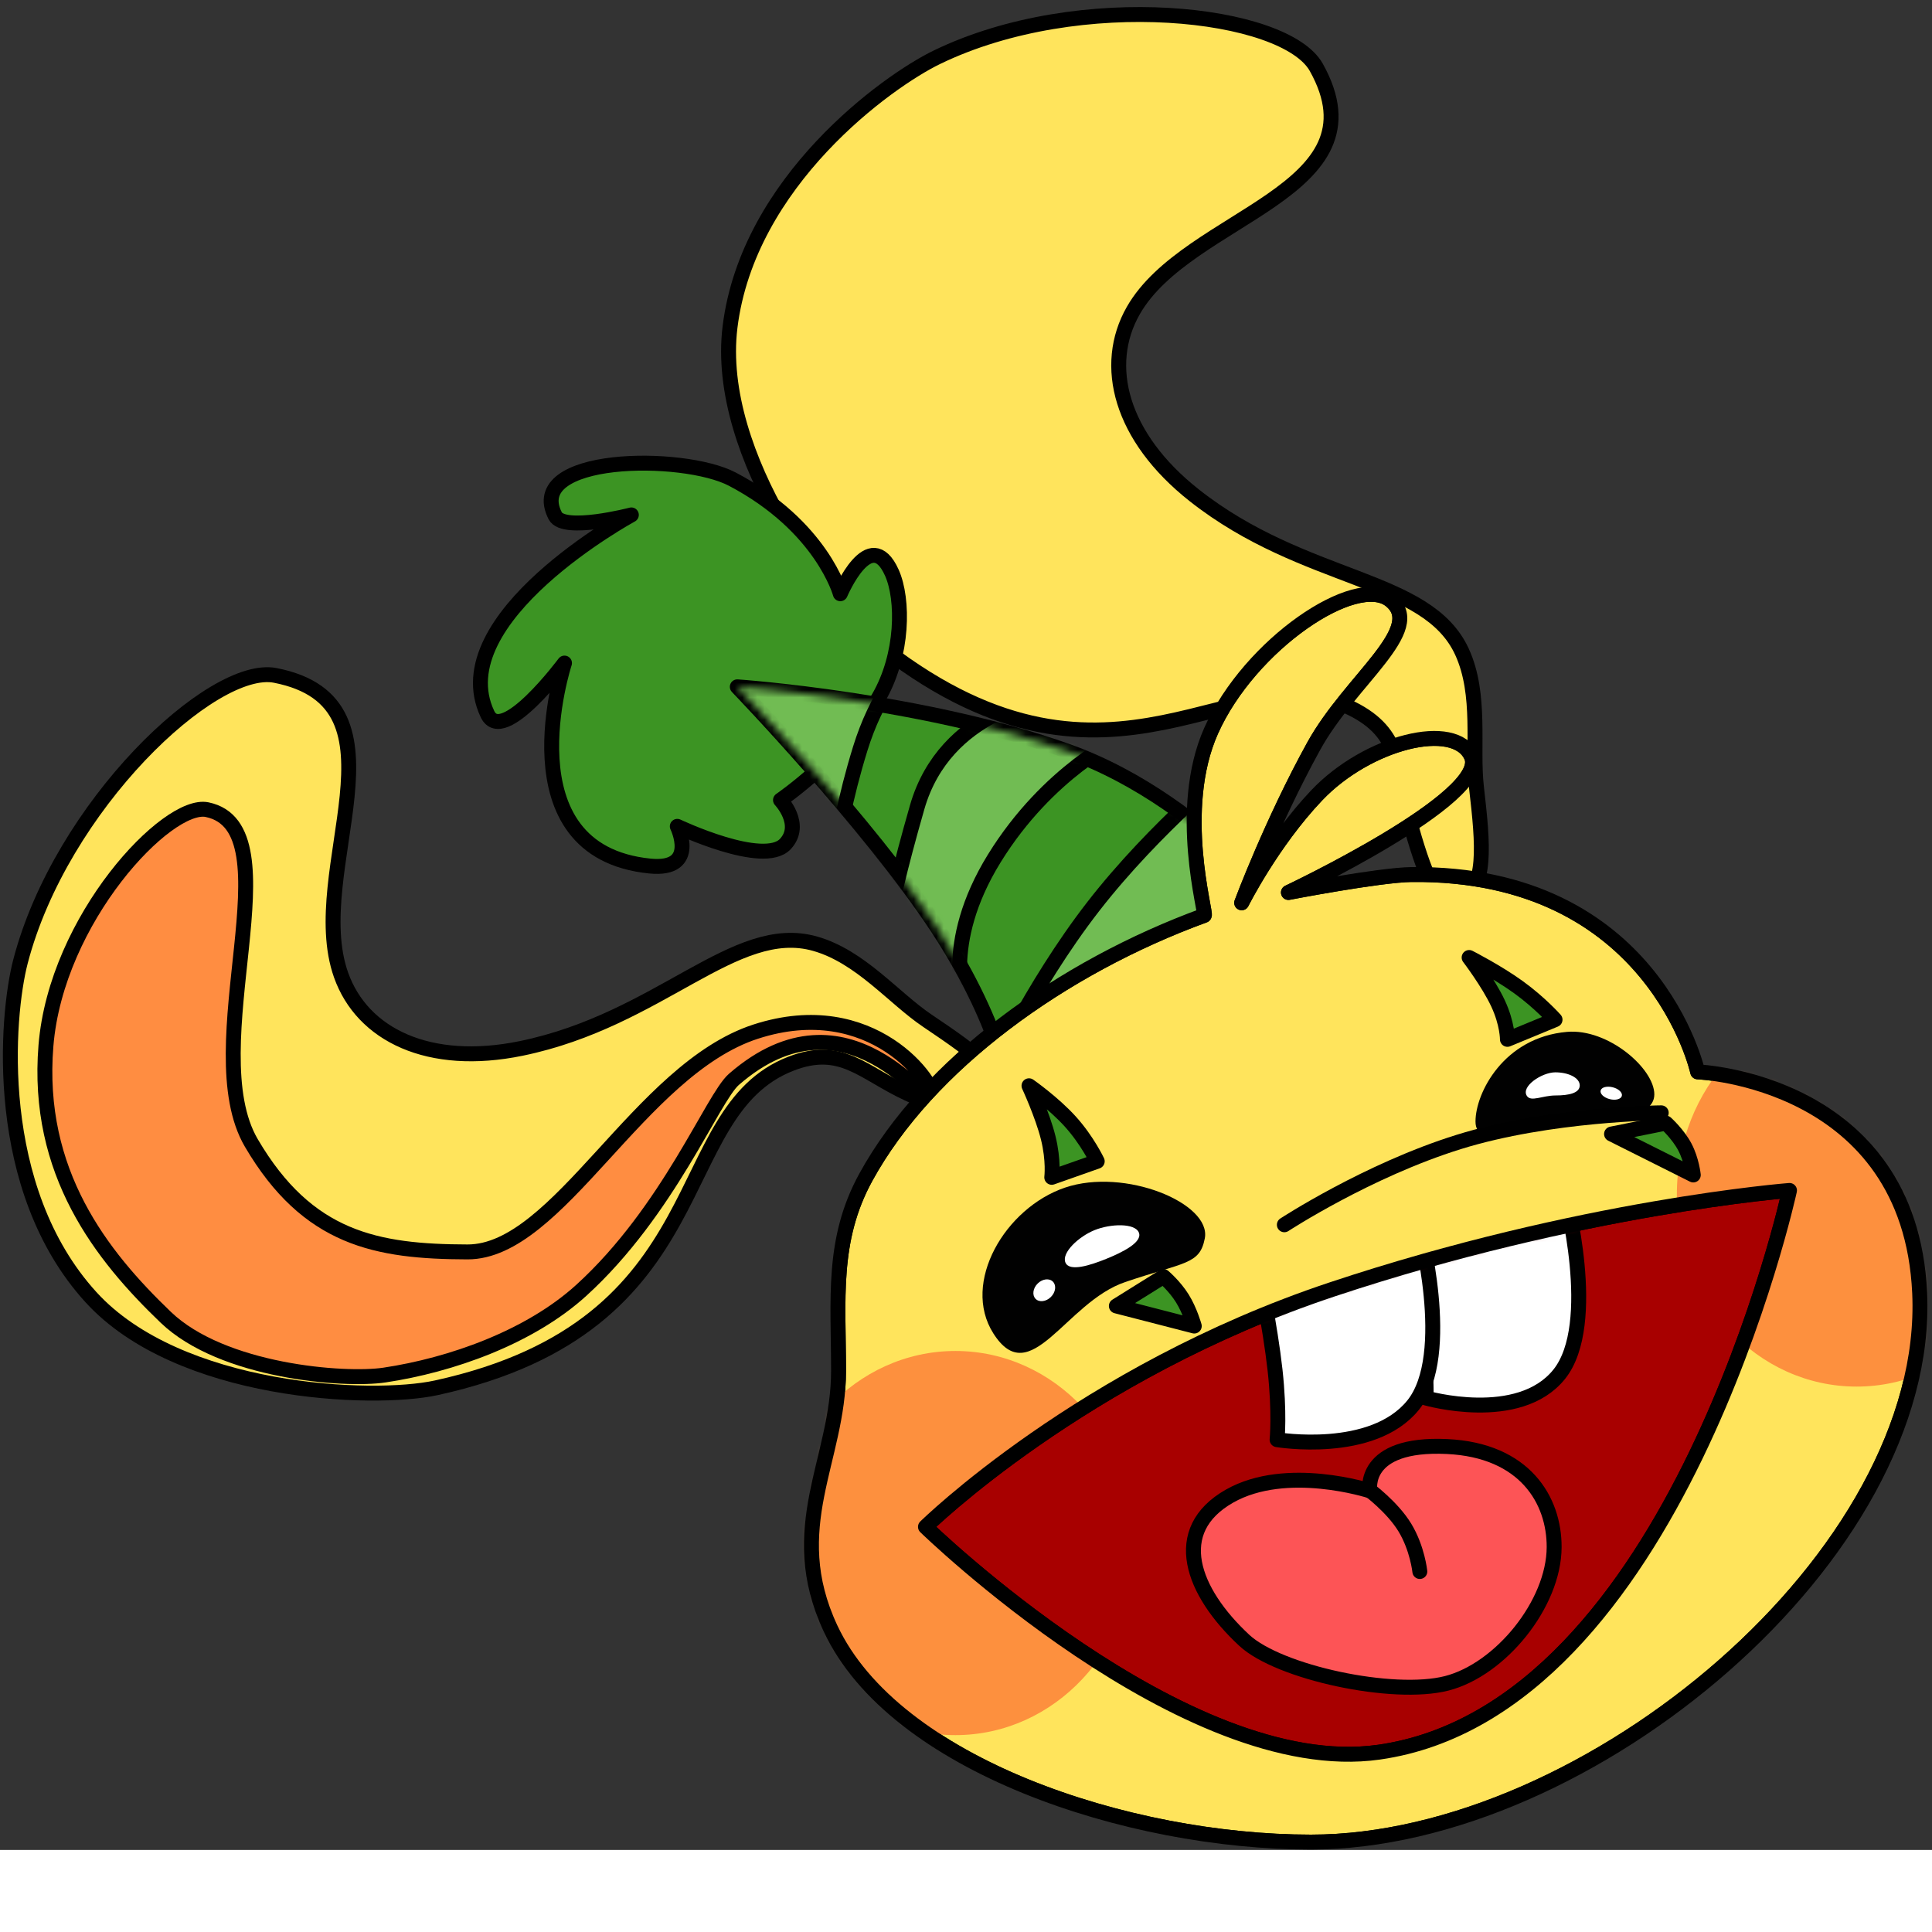
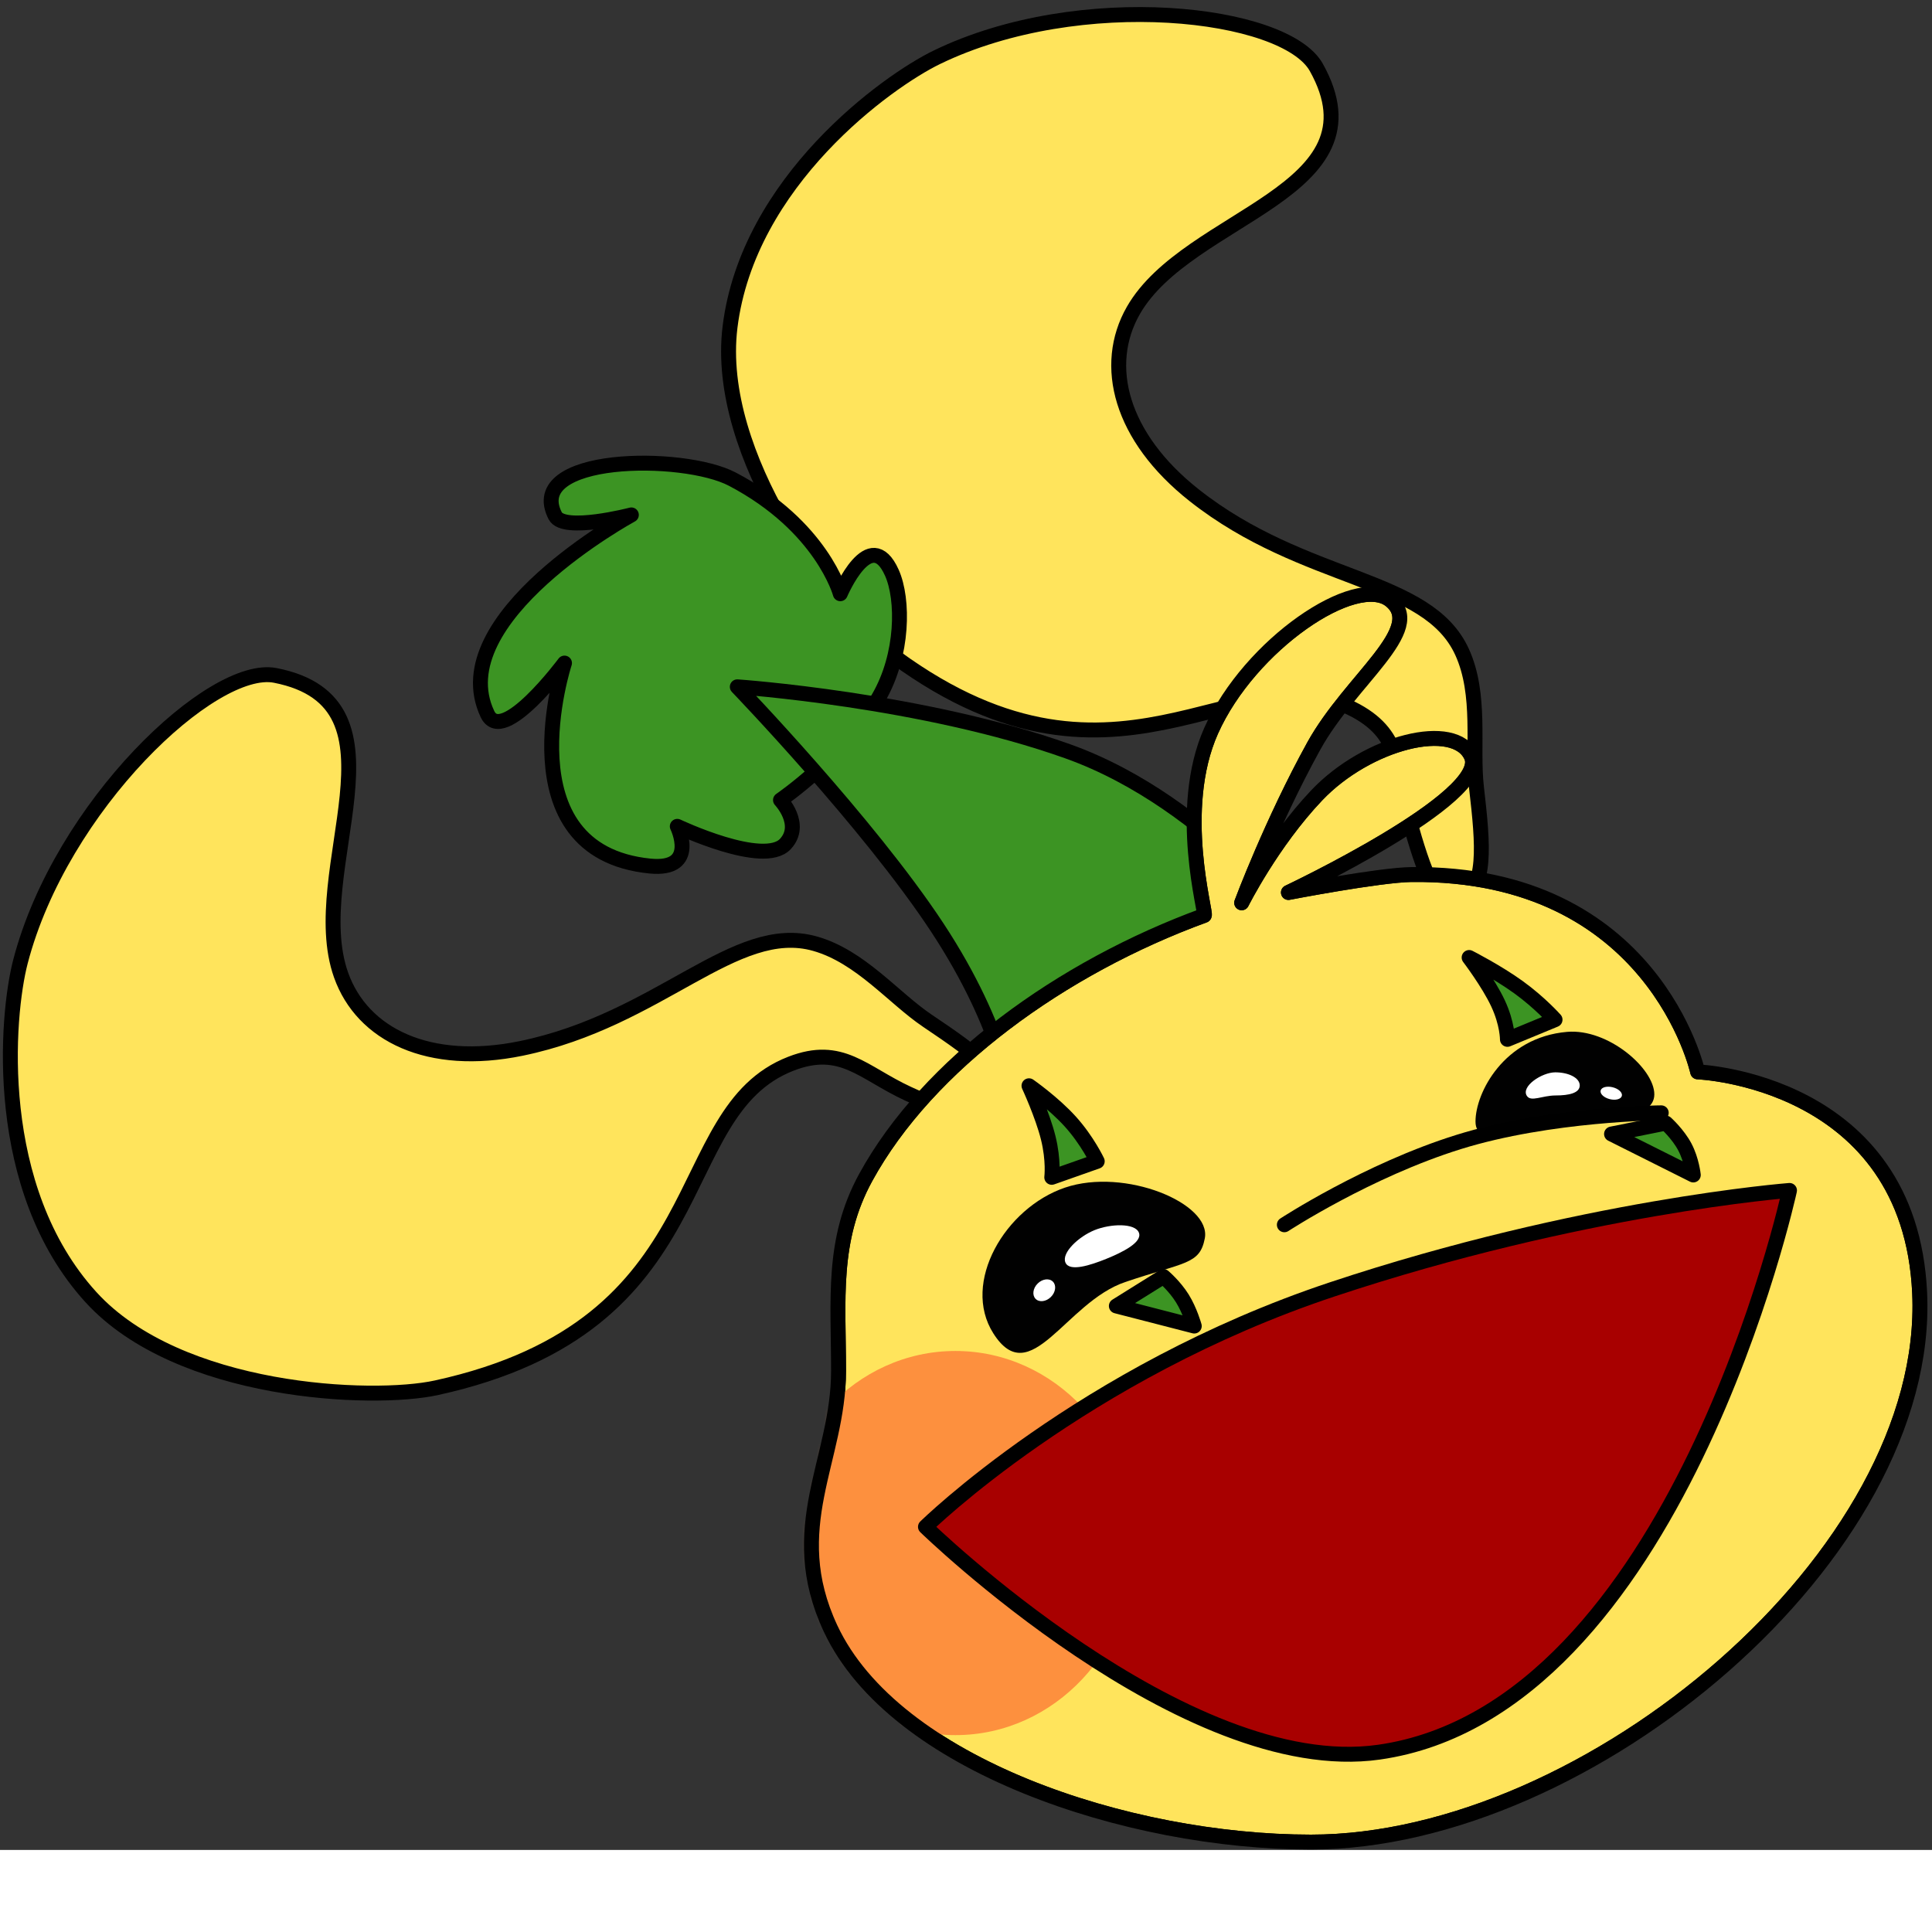
<svg xmlns="http://www.w3.org/2000/svg" width="256" height="256" viewBox="0 0 259 248" fill="none" preserveAspectRatio="xMinYMin meet">
  <rect x="0" y="0" width="259" height="248" fill="#333333" stroke="none" />
  <path d="M125.606 7.672C144.827 -1.633 172.283 1.556 176.46 9.031C185.848 25.835 159.271 28.808 151.936 41.618C147.729 48.965 150.206 58.589 160.089 66.391C174.968 78.137 191.363 77.227 196.002 87.401C198.629 93.163 197.306 100.123 197.932 105.552C198.849 113.512 199.321 118.917 195.728 121.05C192.886 122.737 190.815 116.71 188.901 109.853C187.104 103.419 188.17 98.775 181.815 95.292C166.104 86.682 149.533 110.855 118.535 86.99C111.599 81.65 95.727 61.153 97.866 43.839C100.282 24.29 118.941 10.898 125.606 7.672Z" fill="#FFE45C" stroke="black" stroke-width="2" stroke-miterlimit="10" stroke-linejoin="round" />
  <path d="M65.347 95.726C59.263 82.828 84.638 69.027 84.638 69.027C84.638 69.027 75.578 71.388 74.431 69.148C70.227 60.941 91.537 60.744 98.178 64.236C110.199 70.557 112.649 79.594 112.649 79.594C112.649 79.594 116.625 70.213 119.562 76.781C121.153 80.341 121.12 87.788 117.793 93.525C113.25 101.357 104.631 107.254 104.631 107.254C104.631 107.254 107.721 110.518 105.285 113.142C102.375 116.278 90.797 110.778 90.797 110.778C90.797 110.778 93.705 116.763 87.119 116.1C67.411 114.116 75.675 88.891 75.675 88.891C75.675 88.891 67.384 100.045 65.347 95.726Z" fill="#3C9423" stroke="black" stroke-width="2" stroke-miterlimit="10" stroke-linejoin="round" />
  <path d="M98.841 92.074C98.841 92.074 123.679 93.783 143.126 100.714C162.572 107.646 176.104 126.459 176.104 126.459L135.609 147.899C135.609 147.899 134.819 138.264 125.627 124.308C116.435 110.352 98.841 92.074 98.841 92.074Z" fill="#3C9423" stroke="black" stroke-width="2" stroke-miterlimit="10" stroke-linejoin="round" />
  <mask id="mask0_47_225" style="mask-type:luminance" maskUnits="userSpaceOnUse" x="98" y="92" width="79" height="56">
-     <path d="M98.841 92.074C98.841 92.074 123.679 93.783 143.126 100.714C162.572 107.646 176.104 126.459 176.104 126.459L135.609 147.899C135.609 147.899 134.819 138.264 125.627 124.308C116.435 110.352 98.841 92.074 98.841 92.074Z" fill="white" />
-   </mask>
+     </mask>
  <g mask="url(#mask0_47_225)">
    <path d="M165.653 102.145L176.595 108.061L147.745 154.771L132.325 145.108C132.325 145.108 138.221 132.275 146.553 121.534C154.885 110.793 165.653 102.145 165.653 102.145Z" fill="#71BC53" stroke="black" stroke-width="2" stroke-miterlimit="10" stroke-linejoin="round" />
    <path d="M140.396 93.468L150.323 98.869C150.323 98.869 140.514 103.384 133.301 115.062C126.089 126.74 129.395 134.902 129.395 134.902L118.876 127.088C118.876 127.088 118.059 125.294 122.952 108.221C126.706 95.125 140.396 93.468 140.396 93.468Z" fill="#71BC53" stroke="black" stroke-width="2" stroke-miterlimit="10" stroke-linejoin="round" />
    <path d="M122.297 81.343L128.852 82.849C128.852 82.849 119.524 86.789 115.327 100.346C111.263 113.476 111.296 122.777 111.296 122.777L100.776 114.963C100.776 114.963 91.926 107.364 96.82 90.292C100.574 77.196 122.297 81.343 122.297 81.343Z" fill="#71BC53" stroke="black" stroke-width="2" stroke-miterlimit="10" stroke-linejoin="round" />
  </g>
  <path d="M2.74 128.918C8.18 108.019 28.491 88.899 36.9 90.544C55.802 94.242 40.752 116.697 45.721 130.704C48.57 138.738 57.507 143.094 69.881 140.547C88.511 136.712 98.498 123.462 109.26 126.509C115.357 128.234 119.79 133.789 124.329 136.842C130.983 141.319 135.403 144.475 134.685 148.64C134.118 151.932 128.183 149.604 121.719 146.616C115.653 143.812 112.814 139.963 106.024 142.601C89.238 149.121 96.837 177.66 58.486 186.045C49.904 187.921 23.97 186.822 12.19 173.893C-1.112 159.293 0.853 136.165 2.74 128.918Z" fill="#FFE45C" stroke="black" stroke-width="2" stroke-miterlimit="10" stroke-linejoin="round" />
-   <path d="M6.159 140.179C7.545 123.165 22.448 107.438 27.764 108.541C39.711 111.018 26.145 140.375 33.7 153.234C41.255 166.093 50.467 167.798 62.675 167.83C74.882 167.862 85.674 143.375 101.301 138.299C116.926 133.223 125.565 145.289 125.179 147.527C124.873 149.296 113.683 131.391 98.389 144.695C95.52 147.19 89.639 162.33 77.927 172.979C70.994 179.283 60.455 183.007 51.534 184.338C46.166 185.139 29.835 183.893 22.221 176.593C13.623 168.35 4.773 157.192 6.159 140.179Z" fill="#FF8D41" stroke="black" stroke-width="2" stroke-miterlimit="10" stroke-linejoin="round" />
  <path d="M112.414 183.779C112.414 174.245 111.453 166.26 116.057 157.846C124.355 142.68 142.324 129.689 161.44 122.711C161.81 122.576 157.629 108.583 162.362 97.965C167.523 86.383 181.8 76.804 186.393 80.47C191.214 84.318 181.039 91.112 176.126 100.009C170.476 110.243 166.457 121.027 166.457 121.027C166.457 121.027 170.478 112.989 176.501 106.635C183.308 99.454 195.077 96.504 197.256 101.422C199.685 106.903 172.724 119.644 172.724 119.644C172.724 119.644 184.936 117.288 189.206 117.239C221.703 116.869 227.587 143.691 227.587 143.691C227.587 143.691 256.027 144.785 257.345 173.325C258.963 208.377 212.925 246.946 175.738 246.946C151.206 246.946 119.88 236.569 111.342 218.313C105.009 204.775 112.414 195.719 112.414 183.779Z" fill="#FFE45C" stroke="black" stroke-width="2" stroke-miterlimit="10" stroke-linejoin="round" />
  <mask id="mask1_47_225" style="mask-type:luminance" maskUnits="userSpaceOnUse" x="108" y="79" width="150" height="168">
    <path d="M112.414 183.779C112.414 174.245 111.453 166.26 116.057 157.846C124.355 142.68 142.324 129.689 161.44 122.711C161.81 122.576 157.629 108.583 162.362 97.965C167.523 86.383 181.8 76.804 186.393 80.47C191.214 84.318 181.039 91.112 176.126 100.009C170.476 110.243 166.457 121.027 166.457 121.027C166.457 121.027 170.478 112.989 176.501 106.635C183.308 99.454 195.077 96.504 197.256 101.422C199.685 106.903 172.724 119.644 172.724 119.644C172.724 119.644 184.936 117.288 189.206 117.239C221.703 116.869 227.587 143.691 227.587 143.691C227.587 143.691 256.027 144.785 257.345 173.325C258.963 208.377 212.925 246.946 175.738 246.946C151.206 246.946 119.88 236.569 111.342 218.313C105.009 204.775 112.414 195.719 112.414 183.779Z" fill="white" />
  </mask>
  <g mask="url(#mask1_47_225)">
    <path d="M133.159 178.74C128.851 171.938 134.76 161.925 142.773 159.209C150.786 156.492 162.428 161.302 161.513 166.02C160.83 169.542 158.848 169.154 150.834 171.871C142.821 174.587 138.128 186.583 133.159 178.74Z" fill="#010101" />
    <path d="M142.821 169.234C142.301 167.928 144.607 165.768 146.739 164.906C148.872 164.043 152.154 163.934 152.675 165.239C153.196 166.546 150.424 167.901 148.292 168.764C146.159 169.626 143.342 170.54 142.821 169.234Z" fill="white" />
    <path d="M138.826 174.118C138.34 173.617 138.469 172.696 139.112 172.063C139.756 171.429 140.672 171.322 141.158 171.823C141.644 172.324 141.516 173.244 140.872 173.878C140.228 174.511 139.312 174.619 138.826 174.118Z" fill="white" />
    <path d="M197.803 150.34C197.803 146.507 201.603 139.055 210.081 138.33C215.586 137.86 221.776 143.243 221.776 146.713C221.776 150.184 214.709 150.316 209.184 150.316C203.658 150.316 197.803 154.174 197.803 150.34Z" fill="#010101" />
    <path d="M204.692 146.917C203.858 145.65 206.699 143.755 208.496 143.755C210.293 143.755 211.777 144.496 211.777 145.51C211.777 146.525 210.347 146.855 208.55 146.855C206.754 146.855 205.249 147.762 204.692 146.917Z" fill="white" />
    <path d="M214.577 146.196C214.685 145.756 215.411 145.559 216.197 145.757C216.983 145.954 217.532 146.47 217.423 146.91C217.314 147.35 216.589 147.547 215.803 147.35C215.017 147.152 214.468 146.636 214.577 146.196Z" fill="white" />
    <path d="M222.702 149.183C222.702 149.183 207.802 149.277 195.564 153.086C183.327 156.895 172.177 164.191 172.177 164.191" stroke="black" stroke-width="2" stroke-miterlimit="10" stroke-linecap="round" stroke-linejoin="round" />
    <path d="M103.982 206.859C103.982 192.638 114.772 181.109 128.08 181.109C141.389 181.109 152.178 192.638 152.178 206.859C152.178 221.079 141.389 232.607 128.08 232.607C114.772 232.607 103.982 221.079 103.982 206.859Z" fill="#FD903E" />
-     <path d="M224.797 160.134C224.797 145.913 235.585 134.385 248.894 134.385C262.203 134.385 272.991 145.913 272.991 160.134C272.991 174.355 262.203 185.883 248.894 185.883C235.585 185.883 224.797 174.355 224.797 160.134Z" fill="#FD903E" />
    <path d="M137.945 145.555C137.945 145.555 141.202 147.828 143.488 150.359C145.775 152.89 147.092 155.681 147.092 155.681L140.997 157.83C140.997 157.83 141.283 155.599 140.521 152.53C139.757 149.462 137.945 145.555 137.945 145.555Z" fill="#3C9423" stroke="black" stroke-width="2" stroke-miterlimit="10" stroke-linejoin="round" />
    <path d="M196.948 128.36C196.948 128.36 200.701 130.269 203.58 132.353C206.459 134.438 208.466 136.697 208.466 136.697L202.082 139.334C202.082 139.334 202.099 137.241 200.815 134.497C199.532 131.754 196.948 128.36 196.948 128.36Z" fill="#3C9423" stroke="black" stroke-width="2" stroke-miterlimit="10" stroke-linejoin="round" />
    <path d="M155.972 171.135C155.972 171.135 157.468 172.399 158.499 174.058C159.532 175.716 160.101 177.768 160.101 177.768L149.656 175.076L155.972 171.135Z" fill="#3C9423" stroke="black" stroke-width="2" stroke-miterlimit="10" stroke-linejoin="round" />
    <path d="M223.326 150.56C223.326 150.56 224.951 152.024 225.869 153.763C226.787 155.502 226.999 157.515 226.999 157.515L216.039 152.022L223.326 150.56Z" fill="#3C9423" stroke="black" stroke-width="2" stroke-miterlimit="10" stroke-linejoin="round" />
    <path d="M112.414 183.779C112.414 174.245 111.453 166.26 116.057 157.846C124.355 142.68 142.324 129.689 161.441 122.711C161.81 122.576 157.629 108.583 162.362 97.965C167.523 86.383 181.8 76.804 186.393 80.47C191.214 84.318 181.039 91.112 176.126 100.009C170.476 110.243 166.457 121.027 166.457 121.027C166.457 121.027 170.478 112.989 176.501 106.635C183.308 99.454 195.077 96.504 197.257 101.422C199.685 106.903 172.724 119.644 172.724 119.644C172.724 119.644 184.936 117.288 189.207 117.239C221.703 116.869 227.587 143.691 227.587 143.691C227.587 143.691 256.027 144.785 257.346 173.325C258.963 208.377 212.925 246.946 175.738 246.946C151.206 246.946 119.881 236.569 111.342 218.313C105.009 204.775 112.414 195.719 112.414 183.779Z" stroke="black" stroke-width="2" stroke-miterlimit="10" stroke-linejoin="round" />
  </g>
  <path d="M124.066 204.684C124.066 204.684 145.082 184.01 178.56 172.864C211.962 161.743 239.897 159.589 239.897 159.589C239.897 159.589 224.74 229.225 184.851 234.893C158.869 238.586 124.066 204.684 124.066 204.684Z" fill="#A80000" stroke="black" stroke-width="2" stroke-miterlimit="10" stroke-linejoin="round" />
  <mask id="mask2_47_225" style="mask-type:luminance" maskUnits="userSpaceOnUse" x="124" y="159" width="116" height="77">
-     <path d="M124.066 204.684C124.066 204.684 145.082 184.01 178.56 172.864C211.962 161.743 239.897 159.589 239.897 159.589C239.897 159.589 224.74 229.225 184.851 234.893C158.869 238.586 124.066 204.684 124.066 204.684Z" fill="white" />
-   </mask>
+     </mask>
  <g mask="url(#mask2_47_225)">
    <path d="M166.806 219.899C159.792 213.387 156.716 205.172 164.829 200.565C172.472 196.226 183.642 199.856 183.642 199.856C183.642 199.856 182.471 193.373 193.992 193.919C204.437 194.414 208.364 201.127 208.346 207.4C208.324 215.022 201.133 223.825 193.94 225.665C186.747 227.506 171.462 224.222 166.806 219.899Z" fill="#FD5456" stroke="black" stroke-width="2" stroke-miterlimit="10" stroke-linejoin="round" />
    <path d="M183.397 199.614C183.397 199.614 186.644 201.997 188.333 204.781C190.021 207.564 190.34 210.673 190.34 210.673" stroke="black" stroke-width="2" stroke-miterlimit="10" stroke-linecap="round" stroke-linejoin="round" />
    <path d="M188.458 165.776L209.75 159.927C209.75 159.927 214.449 177.468 209.025 184.232C203.602 190.995 191.162 187.414 191.162 187.414C191.162 187.414 191.341 185.293 190.711 179.523C190.08 173.753 188.458 165.776 188.458 165.776Z" fill="white" stroke="black" stroke-width="2" stroke-miterlimit="10" stroke-linejoin="round" />
    <path d="M168.655 169.92L190.165 164.073C190.165 164.073 194.912 181.613 189.433 188.377C183.954 195.14 171.203 193 171.203 193C171.203 193 171.567 189.438 170.93 183.668C170.294 177.898 168.655 169.92 168.655 169.92Z" fill="white" stroke="black" stroke-width="2" stroke-miterlimit="10" stroke-linejoin="round" />
    <path d="M124.066 204.684C124.066 204.684 145.082 184.01 178.56 172.864C211.962 161.743 239.897 159.589 239.897 159.589C239.897 159.589 224.74 229.225 184.851 234.893C158.869 238.586 124.066 204.684 124.066 204.684Z" stroke="black" stroke-width="2" stroke-miterlimit="10" stroke-linejoin="round" />
  </g>
</svg>